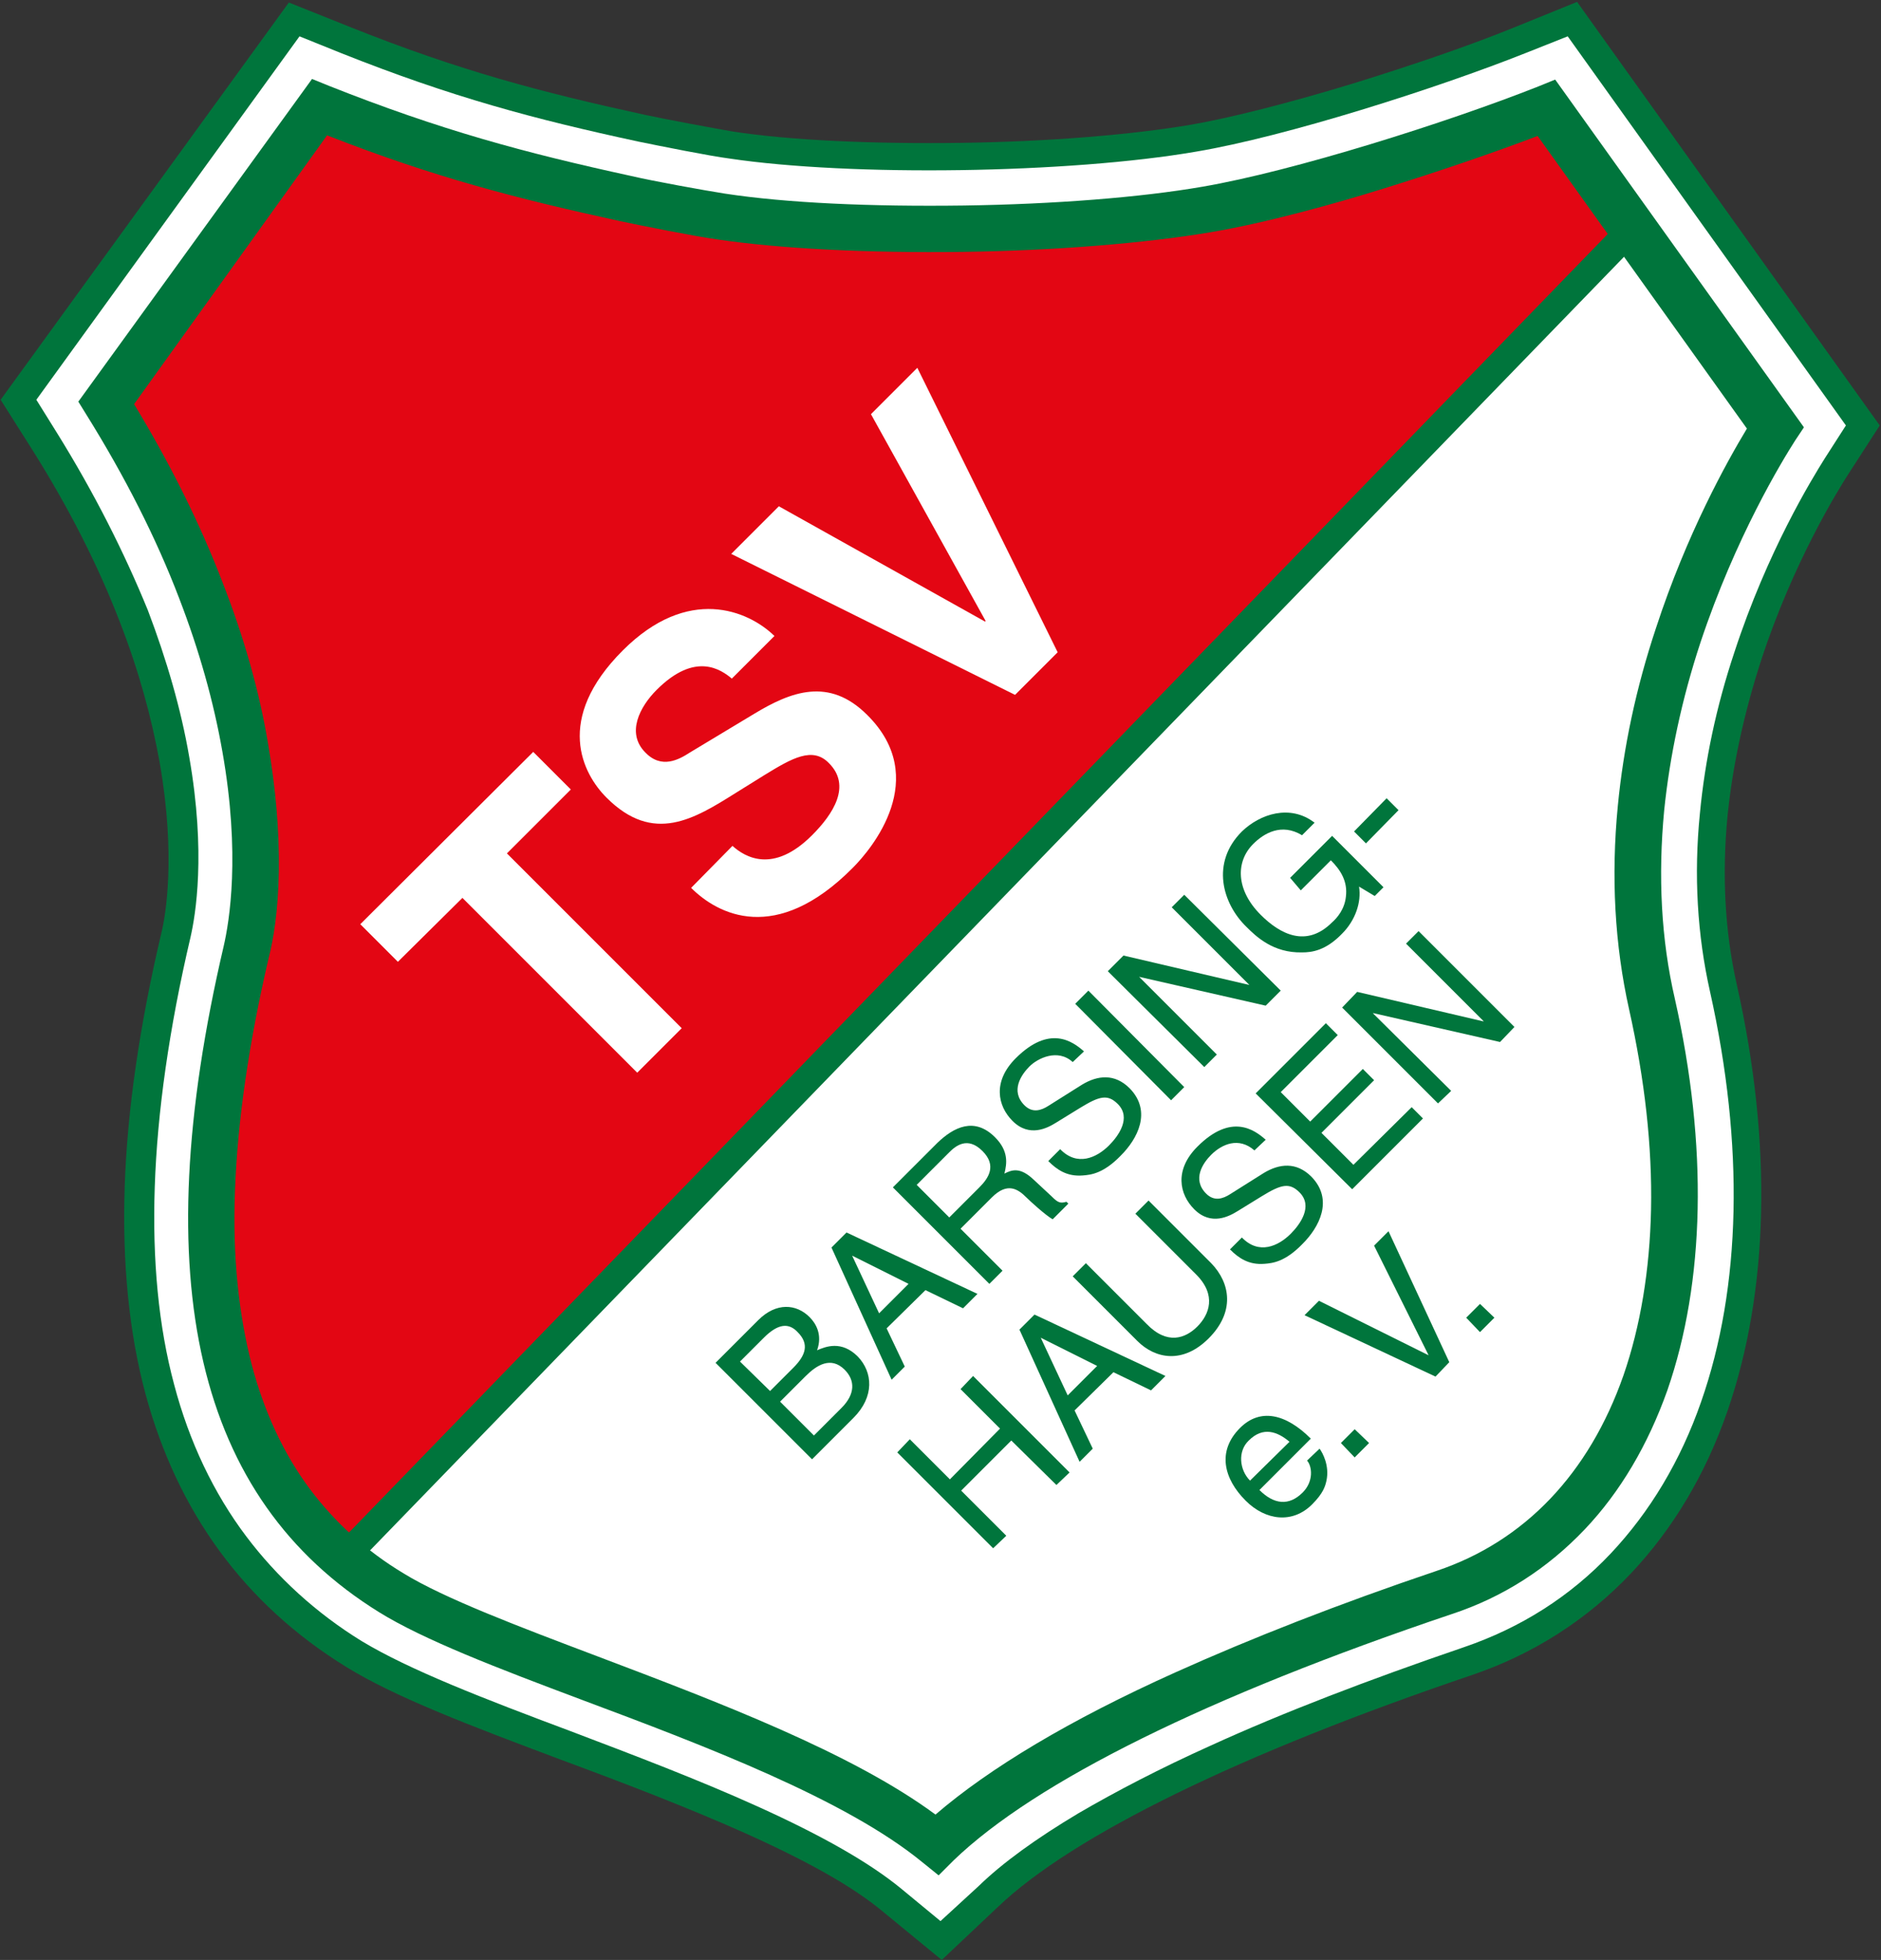
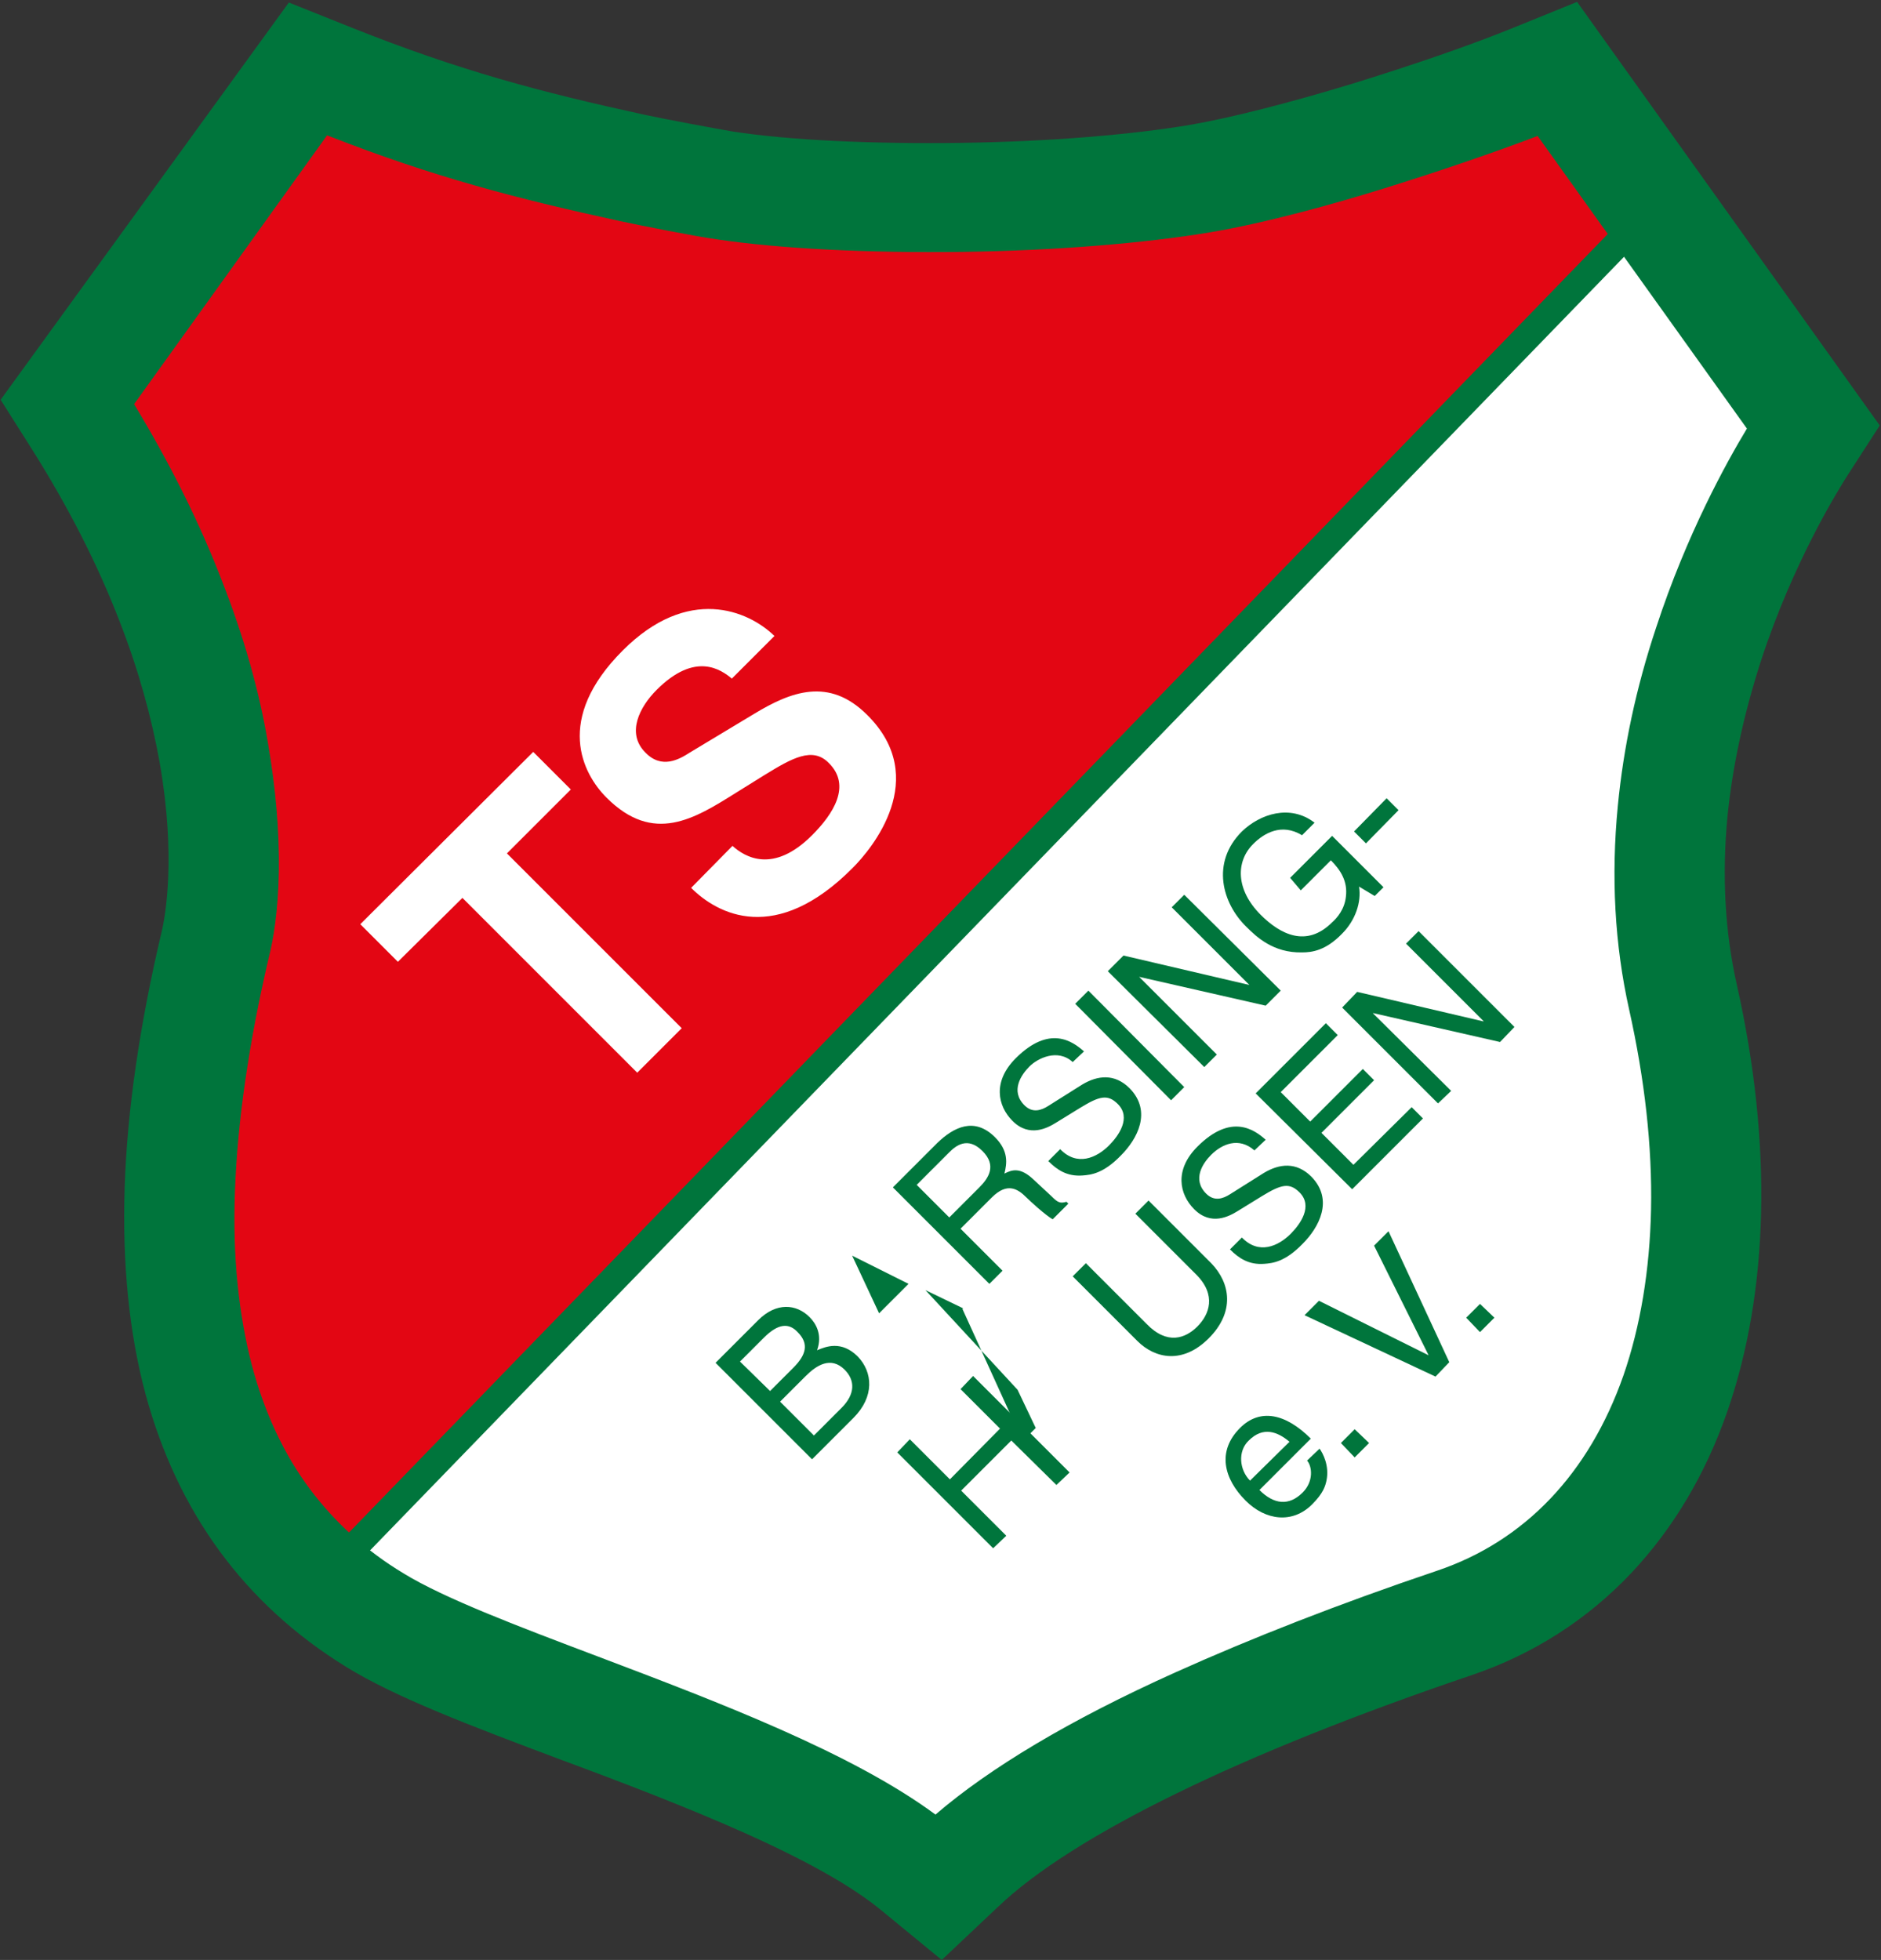
<svg xmlns="http://www.w3.org/2000/svg" xmlns:xlink="http://www.w3.org/1999/xlink" version="1.1" id="Ebene_1" x="0px" y="0px" viewBox="0 0 300.2 312.8" style="enable-background:new 0 0 300.2 312.8;" xml:space="preserve">
  <rect x="0" y="0" width="300.2" height="312.8" fill="#333333" stroke="none" />
  <style type="text/css">
	.st0{fill:#00753C;}
	.st1{fill:#FFFFFF;}
	.st2{fill:#E30613;}
	.st3{fill-rule:evenodd;clip-rule:evenodd;fill:#00753C;}
	.st4{clip-path:url(#SVGID_00000052089764971181910470000017453867797273401790_);}
</style>
  <g>
    <path class="st0" d="M149.6,294.3c-21.1-17.3-70.1-29.6-87.1-40.2c-24.6-15.3-36.6-45-23.2-102.3c2.9-12.4,4.2-45-22.4-87.5   l34.1-47.1C68.4,24,81.8,27.7,99.9,31.7c3.4,0.7,11.7,2.3,15.1,2.8c20.9,3.1,56.6,2.4,77.4-1.1c15-2.6,39.8-10.4,54.4-16.3   l36.5,51.1c-5.4,8.4-29.3,49.1-19.7,92c10.4,46.4-2.2,83.4-33.2,93.9C209.5,261.2,168.3,276.3,149.6,294.3L149.6,294.3z" />
    <path class="st0" d="M150.3,312.8l-9.5-7.8c-4.7-3.9-11.8-7.9-21.8-12.4c-9.4-4.2-19.6-8.1-29.6-11.8c-14.1-5.3-26.3-9.9-34.2-14.8   c-16.2-10-26.9-24.7-32-43.6c-2.6-9.7-3.7-20.8-3.3-33c0.4-12.2,2.4-25.9,5.9-40.7c0.6-2.5,2.3-12-0.3-26.9   c-1.3-7.3-3.4-14.9-6.4-22.6c-3.5-9.1-8.2-18.3-14-27.5l-5-7.9l46-63.4l10,4c17.3,6.9,30.2,10.3,46.7,13.9   c3.2,0.7,11.3,2.2,14.2,2.7c9.1,1.4,22.4,2,36.5,1.8c13.9-0.2,27.2-1.3,36.6-2.9c6.3-1.1,15.4-3.4,25.6-6.5   c9.4-2.9,18.8-6.1,25.9-9l10.1-4.1l48.3,67.6l-5.1,7.9c-1.4,2.2-8.7,13.8-13.9,29.8c-2.7,8.4-4.5,16.7-5.3,24.7   c-0.9,9.4-0.4,18.5,1.5,26.9c5.7,25.4,5.1,48.9-1.5,68c-3.5,10.1-8.7,18.8-15.4,25.9c-7,7.4-15.6,12.9-25.3,16.2   c-36.9,12.5-63.8,25.6-75.8,37.1L150.3,312.8z M33.5,65c4.5,8,8.4,16.1,11.5,24.1c3.6,9.3,6.3,18.7,7.9,27.8   c3.3,18.9,1.4,31.9,0,38.1c-5.8,24.9-6.8,45.2-2.8,60.2c1.7,6.3,4.2,11.7,7.7,16.3c3.2,4.3,7.2,7.8,12.1,10.9   c5.6,3.5,17.7,8,29.4,12.5c16.9,6.4,35.5,13.4,49.7,22.1c3.4-2.5,7.1-4.9,11.2-7.4c6.7-4,14.6-8,23.4-12   c12.3-5.6,26.6-11.1,42.6-16.5c5.4-1.8,10.2-4.9,14.1-9c4-4.2,7.1-9.6,9.4-15.9c2.4-6.8,3.7-14.7,3.9-23.3   c0.2-9.2-0.9-19.1-3.2-29.5c-2.5-11.3-3.2-23.3-2-35.7c1-10,3.2-20.3,6.6-30.6c3.8-11.7,8.5-21.4,12.1-28l-25-35   c-15.1,5.4-34.1,11-47,13.2c-10.9,1.9-25.4,3-40.8,3.3c-15.7,0.2-30.3-0.5-41-2.1c-3.9-0.6-12.6-2.3-16-3   C82.8,42.2,70.4,39,56.1,33.9L33.5,65L33.5,65z" />
    <path class="st1" d="M149.6,294.3c-21.1-17.3-70.1-29.6-87.1-40.2c-24.6-15.3-36.6-45-23.2-102.3c2.9-12.4,4.2-45-22.4-87.5   l34.1-47.1C68.4,24,81.8,27.7,99.9,31.7c3.4,0.7,11.7,2.3,15.1,2.8c20.9,3.1,56.6,2.4,77.4-1.1c15-2.6,39.8-10.4,54.4-16.3   l36.5,51.1c-5.4,8.4-29.3,49.1-19.7,92c10.4,46.4-2.2,83.4-33.2,93.9C209.5,261.2,168.3,276.3,149.6,294.3L149.6,294.3z" />
-     <path class="st1" d="M150.1,306.6l-6.3-5.2c-5-4.1-12.5-8.4-22.9-13.1c-9.5-4.3-19.8-8.2-29.8-12c-13.9-5.2-25.8-9.8-33.4-14.4   c-7.3-4.5-13.5-10.2-18.4-16.7c-5.2-6.9-9.1-15.1-11.5-24.2c-2.5-9.3-3.5-19.9-3.1-31.6c0.4-11.9,2.3-25.3,5.7-39.8   c0.8-3.5,2.5-13.4-0.2-28.8c-1.3-7.6-3.6-15.5-6.6-23.4C19.8,88.1,15,78.6,9.1,69.1l-3.3-5.3l42-58l6.7,2.7   c17.6,7,30.7,10.5,47.4,14.1c3.4,0.7,11.4,2.3,14.5,2.7c19.4,2.9,54.2,2.4,74.5-1.1c14.3-2.4,38.4-10.1,52.5-15.7l6.8-2.7   l44.4,62.1l-3.4,5.3c-2,3.2-9.1,14.7-14.4,30.9c-2.9,8.7-4.7,17.3-5.5,25.7c-1,9.9-0.4,19.5,1.6,28.4c5.5,24.6,5,47.2-1.4,65.5   c-3.3,9.5-8.2,17.6-14.4,24.2c-6.5,6.9-14.4,11.9-23.5,15c-15.2,5.2-28.8,10.4-40.4,15.7c-8,3.6-15.1,7.3-21.1,10.8   c-6.7,4-12.1,7.9-15.9,11.6L150.1,306.6L150.1,306.6z M28,64.7c5.1,8.7,9.3,17.4,12.7,26.1c3.5,9.1,6.1,18.1,7.6,26.9   c1.3,7.4,1.9,14.6,1.7,21.3c-0.1,6.9-1,11.9-1.7,14.9c-3.1,13.4-4.9,25.5-5.3,36.2c-0.3,9.8,0.5,18.7,2.5,26.2   c3.5,13.2,10.6,23,21.8,29.9c6,3.7,17.7,8.2,30.2,12.8c17.8,6.7,37.5,14.2,51.6,23.4c3.8-3,8.3-6,13.3-9   c6.6-3.9,14.3-7.9,22.9-11.8c12.2-5.5,26.4-11,42.2-16.4c6.2-2.1,11.5-5.5,16-10.2c4.4-4.7,7.9-10.6,10.4-17.6   c2.6-7.3,3.9-15.6,4.1-24.8c0.2-9.6-0.9-19.8-3.3-30.6c-2.4-10.8-3.1-22.4-1.9-34.2c0.9-9.7,3.1-19.6,6.3-29.6   c4.3-13,9.6-23.5,13.2-29.7l-28.8-40.3c-15.3,5.6-35.9,11.9-49.5,14.2c-10.6,1.8-24.9,2.9-40.1,3.2c-15.5,0.2-29.8-0.5-40.2-2   c-3.8-0.6-12.4-2.2-15.7-2.9c-15.1-3.3-28-6.6-43.6-12.4L28,64.7L28,64.7z" />
    <polygon class="st2" points="55,246.1 38.2,225.9 34.8,211.4 33.2,192.8 37.1,170.3 39.3,151.9 40.4,130 37.1,108.1 28.1,82.9    16.9,61.5 50,19.4 80.8,27.8 111.7,35.7 149.8,36.3 188.5,35.1 218.9,27.3 246.9,17.2 260.4,36.8  " />
    <path class="st2" d="M55,246.9l-17.3-20.7l-3.4-14.7v0l-1.6-18.6l3.9-22.5l2.3-18.4l1.1-21.9l-3.4-21.7l-9-25.2L16.2,61.5l0.2-0.3   l33.3-42.4L81,27.3l30.8,7.8l38.1,0.6l38.6-1.1l30.3-7.8l28.4-10.2l14,20.3l-0.3,0.3L55,246.9z M38.7,225.7L55,245.2L259.7,36.8   l-13-18.9L219,27.8h0l-30.4,7.9h-0.1l-38.7,1.1l-38.3-0.6l-30.9-7.9L50.2,20L17.5,61.6l11,21.1v0c0,0,9,25.3,9,25.3v0.1l3.4,21.9   l-1.1,22l-2.3,18.5l0,0c0,0-3.9,22.4-3.9,22.4l1.6,18.4L38.7,225.7L38.7,225.7z" />
    <rect x="12.3" y="139.4" transform="matrix(0.696 -0.718 0.718 0.696 -53.44 156.895)" class="st0" width="292.4" height="4.4" />
    <polyline class="st1" points="80.9,136.2 91.1,126 85.1,120 57.5,147.5 63.5,153.5 73.8,143.3 101.7,171.2 108.8,164.1 80.9,136.2     " />
    <path class="st1" d="M110.3,141.7c4.2,4.2,13.5,9.2,25.8-3.2c3-3,12.5-14.3,2.3-24.4c-6.1-6.1-12.2-3.7-18-0.2l-10.3,6.2   c-1.7,1.1-4.5,2.7-7.1,0c-3.1-3.1-0.9-7.3,1.8-10c6.2-6.2,10.3-3.2,12-1.8l6.8-6.8c-4.2-4.1-13.8-8.1-24.2,2.3   c-11,11-6.4,19.7-2.6,23.5c7.5,7.5,14,3.4,20.7-0.8l4.5-2.8c4.4-2.7,7.7-4.6,10.3-1.9c3.6,3.6,0.7,8.1-2.7,11.5   c-6.2,6.2-10.7,3.5-12.7,1.7L110.3,141.7" />
-     <polyline class="st1" points="157.3,99.1 157.2,99.2 124.3,80.8 116.7,88.4 162,110.9 168.8,104.1 146.4,58.7 139,66.1 157.3,99.1     " />
    <path class="st3" d="M199.5,236.3c-1.7-1.7-2-4.7-0.2-6.4c2.3-2.3,4.6-1.4,6.5,0.2L199.5,236.3 M208.6,233.1   c0.8,0.9,1.1,3.3-0.7,5.1c-2.2,2.2-4.6,1.9-6.9-0.4l8.2-8.2c-4-4-8.1-4.9-11.3-1.7c-3.7,3.7-2.6,8.1,0.9,11.6   c3.2,3.2,7.5,3.7,10.6,0.6c1.8-1.8,2.1-2.9,2.3-3.8c0.5-2.4-0.6-4.4-1.1-5.1L208.6,233.1L208.6,233.1z" />
    <polyline class="st0" points="216.2,228.1 214,230.3 216.2,232.6 218.5,230.3 216.2,228.1  " />
    <polyline class="st0" points="228,216.3 228,216.3 210.5,207.6 208.2,209.9 229.1,219.7 231.3,217.4 221.6,196.5 219.3,198.8    228,216.3  " />
    <polyline class="st0" points="236.2,208.1 234,210.3 236.2,212.6 238.5,210.3 236.2,208.1  " />
    <polyline class="st0" points="159.6,228 151.6,236.1 145.2,229.7 143.2,231.8 158.5,247.1 160.6,245.1 153.4,237.9 161.4,229.9    168.6,237 170.7,235 155.3,219.6 153.3,221.7 159.6,228  " />
-     <path class="st3" d="M170.4,222.7l-4.3-9.2l0,0l9,4.5L170.4,222.7 M177.7,219l6,2.9l2.3-2.3l-20.9-9.8l-2.4,2.4l9.6,21.1l2.1-2.1   l-2.9-6.1L177.7,219L177.7,219z" />
    <path class="st0" d="M181.2,193.7l9.7,9.7c3.3,3.3,2.1,6.4,0.2,8.3c-1.9,1.9-4.8,3-8.1-0.4l-9.7-9.7l-2.1,2.1l10.3,10.3   c2.9,2.9,7.3,3.7,11.4-0.4c4.2-4.2,3.5-8.8,0.4-12l-10-10L181.2,193.7" />
    <path class="st0" d="M202,181.9c-1.8-1.6-5.5-4.3-10.9,1.1c-3.7,3.7-2.9,7.6-0.5,10c2.7,2.7,5.6,1.1,6.9,0.3l3.9-2.4   c3.1-1.9,4.4-2.2,6-0.6c2.2,2.2,0.1,5.1-1.4,6.6c-2,2-5.1,3.4-7.8,0.6l-1.9,1.9c1.4,1.4,3,2.5,5.5,2.3c1.3-0.1,3.3-0.3,6.1-3.2   c2.6-2.6,5-7,1.4-10.7c-2.4-2.4-5.1-2.1-7.6-0.6l-5.4,3.4c-1.1,0.7-2.5,1.2-3.8-0.1c-2.3-2.3-0.5-4.9,0.8-6.2   c1.7-1.7,4.4-2.9,6.9-0.7L202,181.9" />
    <polyline class="st0" points="225.3,176.7 216,185.9 210.9,180.8 219.3,172.4 217.5,170.6 209.1,179 204.4,174.3 213.5,165.2    211.6,163.3 200.4,174.5 215.8,189.8 227.1,178.5 225.3,176.7  " />
    <polyline class="st0" points="236.8,163 236.7,163 216.6,158.3 214.2,160.8 229.5,176.1 231.6,174.1 219.1,161.7 219.2,161.7    239.4,166.3 241.7,163.9 226.4,148.6 224.4,150.6 236.8,163  " />
    <path class="st3" d="M124.5,223.7l4.1-4.1c1.7-1.7,4-3.2,6.2-1c1.7,1.7,1.7,3.9-0.5,6.1l-4.4,4.4L124.5,223.7 M129.6,232.9l6.6-6.6   c3.4-3.4,3.1-7.3,0.7-9.8c-2.6-2.6-5.1-1.6-6.5-1c0.9-2.5-0.2-4.3-1.2-5.3c-2.1-2.1-5.3-2.4-8.2,0.5l-6.8,6.8L129.6,232.9   L129.6,232.9z M118.1,217.3l3.8-3.8c2.3-2.3,4-2.4,5.4-0.9c1.9,1.9,1.3,3.7-0.7,5.7l-3.7,3.7L118.1,217.3L118.1,217.3z" />
-     <path class="st3" d="M140.3,209.6l-4.3-9.2l0,0l9,4.5L140.3,209.6 M147.7,205.9l6,2.9l2.3-2.3l-20.9-9.8l-2.4,2.4l9.6,21.1l2.1-2.1   l-2.9-6.1L147.7,205.9L147.7,205.9z" />
+     <path class="st3" d="M140.3,209.6l-4.3-9.2l0,0l9,4.5L140.3,209.6 M147.7,205.9l6,2.9l2.3-2.3l-2.4,2.4l9.6,21.1l2.1-2.1   l-2.9-6.1L147.7,205.9L147.7,205.9z" />
    <path class="st3" d="M146.3,189.1l5.2-5.2c1-1,2.9-2.6,5.3-0.2c2.3,2.3,1,4.3-0.5,5.8l-4.8,4.8L146.3,189.1 M153.3,196.1l5-5   c2.5-2.5,4.2-1.3,5.5,0c0.6,0.6,3,2.8,4.2,3.5l2.5-2.5l-0.3-0.3c-1,0.3-1.4,0.1-2.3-0.8l-2.9-2.7c-2.2-2.1-3.5-1.6-4.7-1   c0.4-1.6,0.7-3.6-1.5-5.8c-3.3-3.3-6.6-1.6-9.2,0.9l-7.1,7.1l15.4,15.4l2.1-2.1L153.3,196.1L153.3,196.1z" />
    <path class="st0" d="M173,167.8c-1.8-1.6-5.5-4.3-10.9,1.1c-3.7,3.7-2.9,7.6-0.5,10c2.7,2.7,5.6,1.1,6.9,0.3l3.9-2.4   c3.1-1.9,4.4-2.2,6-0.6c2.2,2.2,0.1,5.1-1.4,6.6c-2,2-5.1,3.4-7.8,0.6l-1.9,1.9c1.4,1.4,3,2.5,5.5,2.3c1.3-0.1,3.3-0.3,6.1-3.2   c2.6-2.6,5-7,1.4-10.7c-2.4-2.4-5.1-2.1-7.6-0.6l-5.4,3.4c-1.1,0.7-2.5,1.2-3.8-0.1c-2.3-2.3-0.5-4.9,0.8-6.2   c1.3-1.3,4.5-2.9,6.9-0.7L173,167.8" />
    <polyline class="st0" points="173.7,158.1 171.6,160.2 186.9,175.6 189,173.5 173.7,158.1  " />
    <polyline class="st0" points="199.4,157.2 199.4,157.2 179.3,152.5 176.8,155 192.2,170.3 194.2,168.3 181.8,155.9 181.8,155.9    202,160.5 204.4,158.1 189,142.8 187,144.8 199.4,157.2  " />
    <path class="st0" d="M207.6,142.1l4.8-4.8c1.6,1.6,2.7,3.4,2.4,5.8c-0.2,2-1.4,3.4-2.2,4.1c-4.1,4.1-8.3,1.9-11.4-1.2   c-4-4-4-8.5-1.2-11.3c1.7-1.7,4.5-3.4,7.8-1.4l2-2c-3.9-3-8.7-1.4-11.6,1.4c-5,5-3.1,11.5,0.7,15.2c1.6,1.6,4.3,4.2,8.9,4.1   c1.6,0,3.8-0.3,6.4-3c2.1-2.1,3.1-5,2.7-7.5l2.5,1.5l1.4-1.4l-8.2-8.2l-6.7,6.7L207.6,142.1" />
    <polyline class="st0" points="221.3,127.4 216.1,132.7 218,134.6 223.2,129.3 221.3,127.4  " />
    <path class="st0" d="M149.8,299.3l-2.6-2.1c-12.2-10-34.5-18.5-54.3-25.9c-13.6-5.1-25.3-9.6-32.4-14   C31.3,239.2,23.2,204.5,35.7,151c0.9-3.9,2.7-14.6-0.2-31c-1.4-8-3.7-16.2-6.9-24.5c-3.7-9.7-8.7-19.5-14.8-29.3l-1.3-2.1   l37.3-51.5l2.7,1.1c17.9,7.1,31.3,10.7,48.3,14.4c3.4,0.8,11.7,2.3,14.9,2.8c9.8,1.5,23.3,2.1,38.1,1.9c14.4-0.2,28.3-1.3,38.1-3   c14.6-2.5,39.2-10.3,53.6-16l2.7-1.1l39.7,55.5l-1.4,2.1c-2.1,3.3-9.5,15.4-15.1,32.2c-3,9.1-4.9,18.1-5.8,26.8   c-1,10.5-0.5,20.6,1.7,30.1c5.3,23.5,4.8,45.2-1.2,62.5c-3.1,8.7-7.5,16.2-13.2,22.2c-5.9,6.2-13,10.8-21.2,13.5   c-38.9,13.1-66.4,26.7-79.5,39.3L149.8,299.3L149.8,299.3z M21.4,64.5c5.7,9.4,10.5,19,14.1,28.4c3.4,8.7,5.9,17.4,7.3,25.9   c1.2,7,1.8,13.8,1.7,20.3c-0.1,6.4-0.9,11-1.6,13.7c-3.2,13.7-5,26.2-5.4,37.3c-0.4,10.4,0.6,19.7,2.7,27.8   c2,7.5,5.1,14.2,9.3,19.8c3.9,5.2,8.9,9.8,14.9,13.4c6.5,4,18.4,8.5,31.1,13.3c19,7.2,40.4,15.3,53.8,25.2   c8.6-7.4,21.4-15.1,38.3-22.7c12-5.4,26-10.9,41.7-16.2c14-4.7,24.3-15.5,29.8-31.2c2.7-7.8,4.2-16.8,4.4-26.5   c0.2-10-1-20.7-3.5-31.9c-2.3-10.3-2.9-21.2-1.8-32.5c0.9-9.3,2.9-18.8,6.1-28.4c4.9-15,11.3-26.5,14.5-31.8l-33.4-46.7   c-7.1,2.7-15.9,5.7-24.6,8.4c-7.7,2.4-18.8,5.5-27.8,7c-10.2,1.7-24.5,2.9-39.3,3.1c-15.2,0.2-29.2-0.5-39.3-2   c-3.6-0.5-12.1-2.2-15.4-2.9c-16.5-3.6-29.7-7-46.8-13.7L21.4,64.5L21.4,64.5z" />
    <g>
      <defs>
        <polygon id="SVGID_1_" points="0.3,0.3 0.4,0.3 0.3,0.4    " />
      </defs>
      <defs>
        <polygon id="SVGID_00000036245422377035820660000017403578094032228230_" points="0.1,0.1 0,0.1 0.1,0    " />
      </defs>
      <clipPath id="SVGID_00000051360895198166622720000015737913677772134275_">
        <use xlink:href="#SVGID_1_" style="overflow:visible;" />
      </clipPath>
      <clipPath id="SVGID_00000131352574891538879050000010663830632415265683_" style="clip-path:url(#SVGID_00000051360895198166622720000015737913677772134275_);">
        <use xlink:href="#SVGID_00000036245422377035820660000017403578094032228230_" style="overflow:visible;" />
      </clipPath>
    </g>
  </g>
</svg>